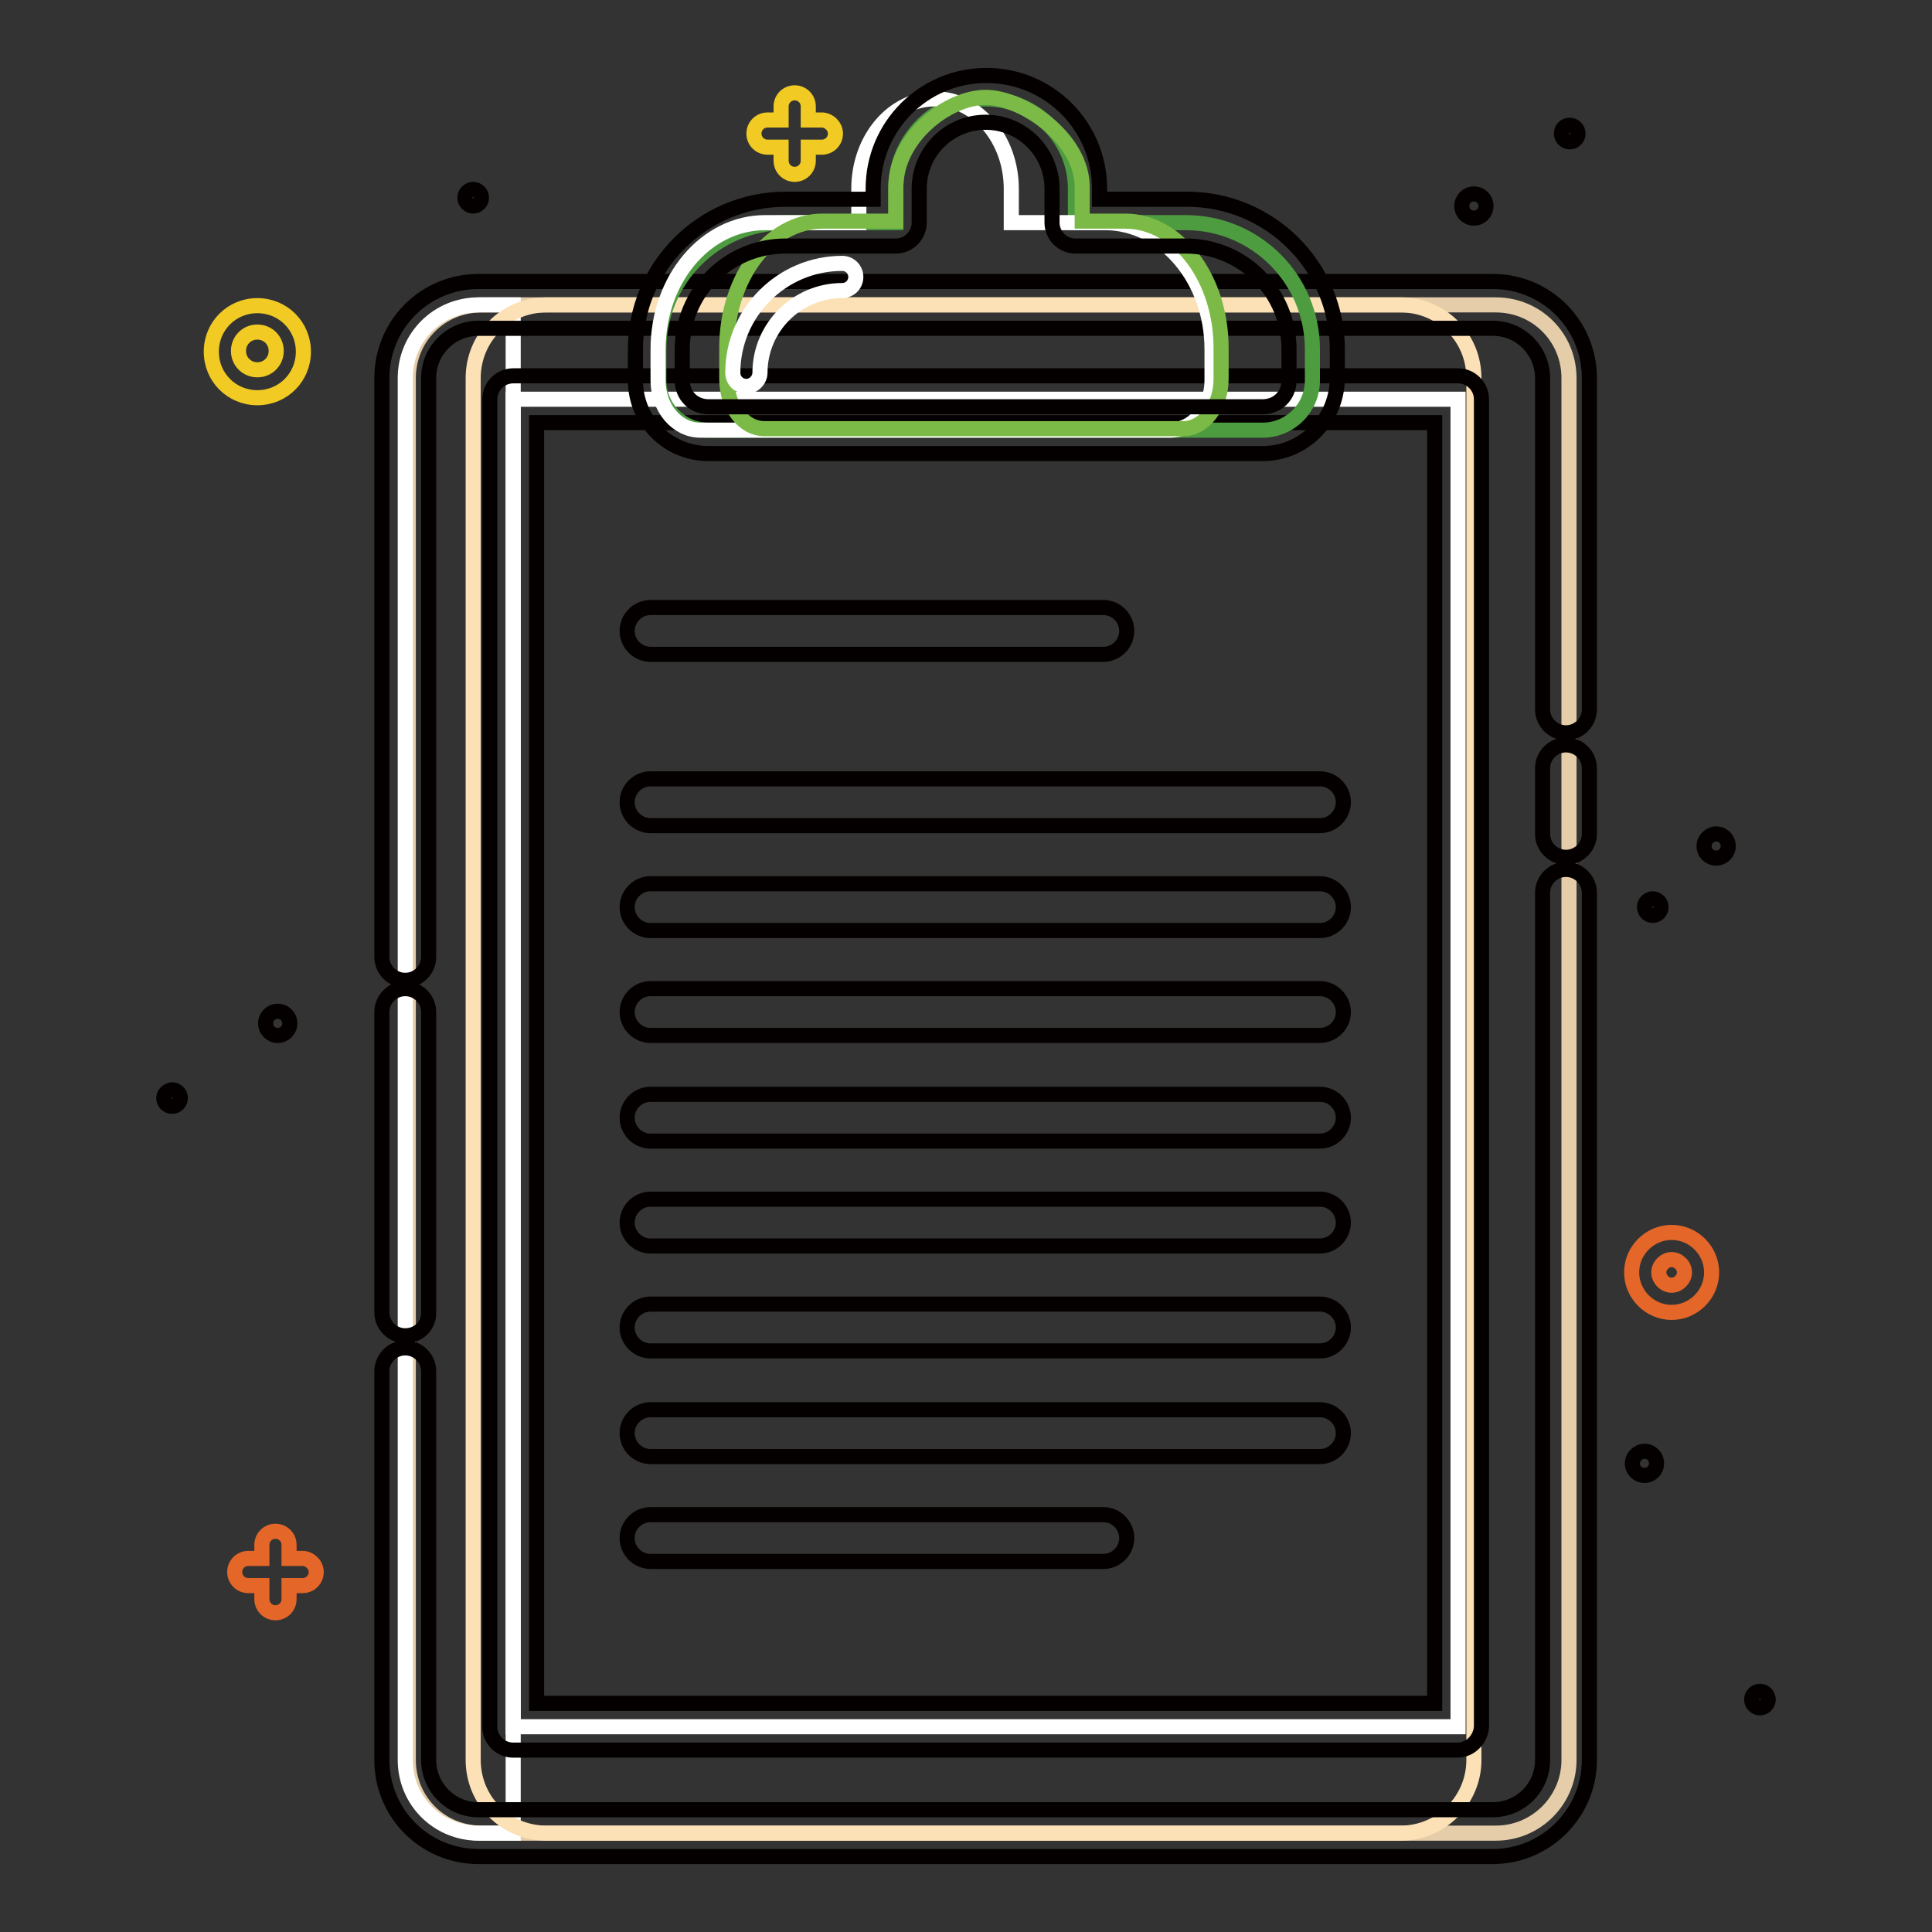
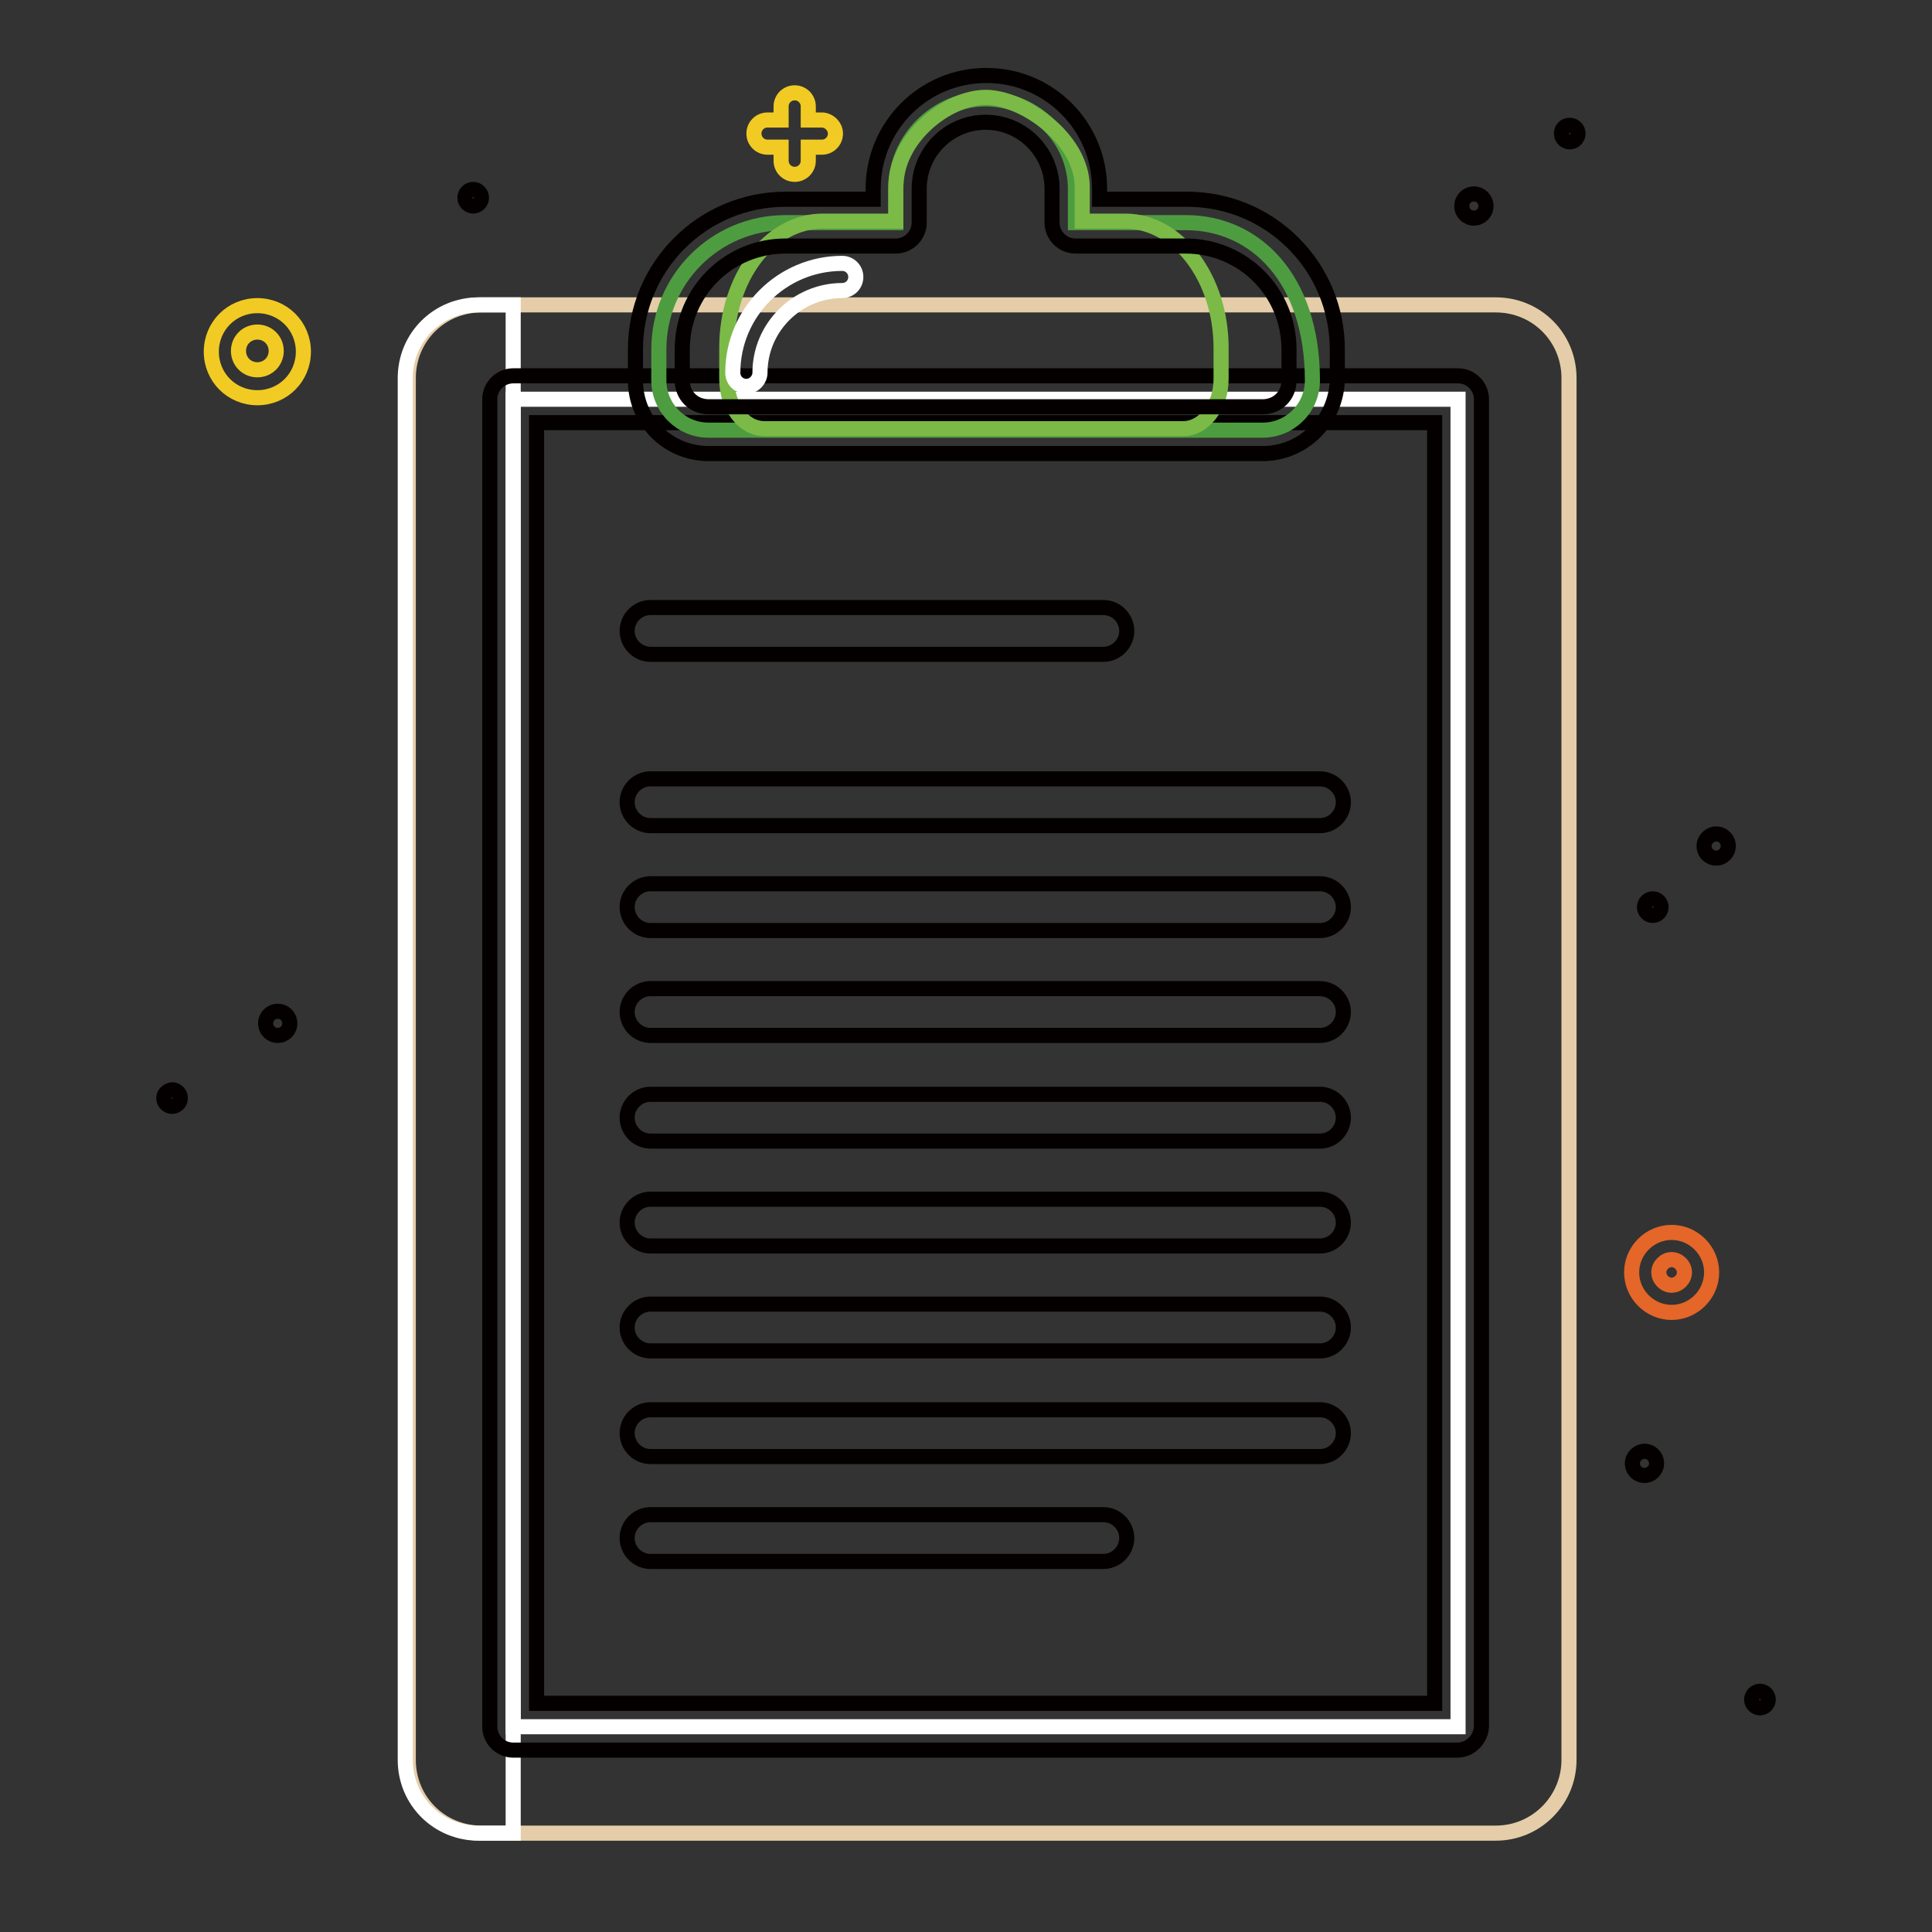
<svg xmlns="http://www.w3.org/2000/svg" version="1.1" x="0px" y="0px" viewBox="0 0 256 256" enable-background="new 0 0 256 256" xml:space="preserve">
  <rect x="0" y="0" width="256" height="256" fill="#333333" stroke="none" />
  <g>
    <path stroke-width="2" fill-opacity="0" stroke="#e4cda8" d="M198.2,242.9H63.8c-5.4,0-9.7-4.3-9.7-9.7V50.1c0-5.4,4.3-9.7,9.7-9.7h134.4c5.4,0,9.7,4.3,9.7,9.7v183.1 C207.9,238.5,203.6,242.9,198.2,242.9L198.2,242.9z" />
    <path stroke-width="2" fill-opacity="0" stroke="#ffffff" d="M68,242.9h-4.6c-5.4,0-9.7-4.3-9.7-9.7V50.1c0-5.4,4.3-9.7,9.7-9.7H68V242.9z" />
-     <path stroke-width="2" fill-opacity="0" stroke="#fce1b7" d="M185.6,242.9H72.4c-5.4,0-9.7-4.3-9.7-9.7V50.1c0-5.4,4.3-9.7,9.7-9.7h113.2c5.4,0,9.7,4.3,9.7,9.7v183.1 C195.3,238.5,191,242.9,185.6,242.9L185.6,242.9z" />
    <path stroke-width="2" fill-opacity="0" stroke="#ffffff" d="M68,52.9h125.2v175.9H68V52.9z" />
    <path stroke-width="2" fill-opacity="0" stroke="#e46628" d="M221.5,173.9c-2.9,0-5.3-2.4-5.3-5.3c0-2.9,2.4-5.3,5.3-5.3c2.9,0,5.3,2.4,5.3,5.3 C226.8,171.5,224.4,173.9,221.5,173.9z M221.5,166.9c-0.9,0-1.7,0.8-1.7,1.7s0.8,1.7,1.7,1.7s1.7-0.8,1.7-1.7 C223.2,167.7,222.4,166.9,221.5,166.9z" />
    <path stroke-width="2" fill-opacity="0" stroke="#040000" d="M206.9,17.7c0,0.6,0.5,1.1,1.1,1.1c0.6,0,1.1-0.5,1.1-1.1c0,0,0,0,0,0c0-0.6-0.5-1.1-1.1-1.1 C207.3,16.6,206.9,17.1,206.9,17.7C206.9,17.7,206.9,17.7,206.9,17.7z" />
    <path stroke-width="2" fill-opacity="0" stroke="#040000" d="M232.1,225.2c0,0.6,0.5,1.1,1.1,1.1c0.6,0,1.1-0.5,1.1-1.1c0,0,0,0,0,0c0-0.6-0.5-1.1-1.1-1.1 S232.1,224.6,232.1,225.2C232.1,225.2,232.1,225.2,232.1,225.2z" />
    <path stroke-width="2" fill-opacity="0" stroke="#040000" d="M217.9,120.2c0,0.6,0.5,1.1,1.1,1.1c0.6,0,1.1-0.5,1.1-1.1c0,0,0,0,0,0c0-0.6-0.5-1.1-1.1-1.1 C218.4,119.1,217.9,119.6,217.9,120.2C217.9,120.2,217.9,120.2,217.9,120.2z" />
    <path stroke-width="2" fill-opacity="0" stroke="#040000" d="M21.7,145.5c0,0.6,0.5,1.1,1.1,1.1c0.6,0,1.1-0.5,1.1-1.1c0,0,0,0,0,0c0-0.6-0.5-1.1-1.1-1.1 C22.2,144.5,21.7,144.9,21.7,145.5C21.7,145.5,21.7,145.5,21.7,145.5z" />
    <path stroke-width="2" fill-opacity="0" stroke="#040000" d="M61.6,26.2c0,0.6,0.5,1.1,1.1,1.1s1.1-0.5,1.1-1.1l0,0c0-0.6-0.5-1.1-1.1-1.1S61.6,25.6,61.6,26.2z" />
-     <path stroke-width="2" fill-opacity="0" stroke="#e46628" d="M40.1,206.5h-1.8v-1.8c0-1-0.8-1.8-1.8-1.8s-1.8,0.8-1.8,1.8v1.8h-1.8c-1,0-1.8,0.8-1.8,1.8 c0,1,0.8,1.8,1.8,1.8h1.8v1.8c0,1,0.8,1.8,1.8,1.8c1,0,1.8-0.8,1.8-1.8v-1.8h1.8c1,0,1.8-0.8,1.8-1.8 C41.9,207.3,41,206.5,40.1,206.5z" />
    <path stroke-width="2" fill-opacity="0" stroke="#040000" d="M193.7,27.3c0,0.9,0.7,1.6,1.6,1.6s1.6-0.7,1.6-1.6c0,0,0,0,0,0c0-0.9-0.7-1.6-1.6-1.6 C194.4,25.7,193.7,26.4,193.7,27.3C193.7,27.3,193.7,27.3,193.7,27.3z" />
    <path stroke-width="2" fill-opacity="0" stroke="#040000" d="M35.2,135.6c0,0.9,0.7,1.6,1.6,1.6s1.6-0.7,1.6-1.6c0,0,0,0,0,0c0-0.9-0.7-1.6-1.6-1.6 C35.9,134,35.2,134.7,35.2,135.6L35.2,135.6z" />
    <path stroke-width="2" fill-opacity="0" stroke="#040000" d="M225.8,112.1c0,0.9,0.7,1.6,1.6,1.6c0.9,0,1.6-0.7,1.6-1.6c0,0,0,0,0,0c0-0.9-0.7-1.6-1.6-1.6 C226.6,110.5,225.8,111.2,225.8,112.1C225.8,112.1,225.8,112.1,225.8,112.1z" />
    <path stroke-width="2" fill-opacity="0" stroke="#040000" d="M216.3,193.9c0,0.9,0.7,1.6,1.6,1.6c0.9,0,1.6-0.7,1.6-1.6c0,0,0,0,0,0c0-0.9-0.7-1.6-1.6-1.6 C217.1,192.3,216.3,193,216.3,193.9C216.3,193.9,216.3,193.9,216.3,193.9z" />
    <path stroke-width="2" fill-opacity="0" stroke="#f1cb23" d="M34.1,52.7c-3.4,0-6.1-2.7-6.1-6.1c0,0,0,0,0,0c0-3.4,2.7-6.1,6.1-6.1c3.4,0,6.1,2.7,6.1,6.1 C40.2,50,37.5,52.7,34.1,52.7z M34.1,44c-1.4,0-2.5,1.1-2.5,2.5s1.1,2.5,2.5,2.5c1.4,0,2.5-1.1,2.5-2.5S35.5,44,34.1,44z" />
-     <path stroke-width="2" fill-opacity="0" stroke="#040000" d="M53.7,177c-1.7,0-3.1-1.4-3.1-3.1v-39.8c0-1.7,1.4-3.1,3.1-3.1c1.7,0,3.1,1.4,3.1,3.1V174 C56.8,175.7,55.4,177,53.7,177z M197.8,246H63.4c-7.1,0-12.8-5.7-12.8-12.8v-51.5c0-1.7,1.4-3.1,3.1-3.1c1.7,0,3.1,1.4,3.1,3.1 v51.5c0,3.6,2.9,6.6,6.6,6.6c0,0,0,0,0,0h134.4c3.6,0,6.6-2.9,6.6-6.6c0,0,0,0,0,0V118.3c0-1.7,1.4-3.1,3.1-3.1 c1.7,0,3.1,1.4,3.1,3.1v114.9C210.6,240.3,204.8,246,197.8,246L197.8,246z M207.5,113.6c-1.7,0-3.1-1.4-3.1-3.1v-8.7 c0-1.7,1.4-3.1,3.1-3.1c1.7,0,3.1,1.4,3.1,3.1v8.7C210.6,112.2,209.2,113.6,207.5,113.6z M53.7,129.9c-1.7,0-3.1-1.4-3.1-3.1V50.1 c0-7.1,5.7-12.8,12.8-12.8h134.4c7.1,0,12.8,5.7,12.8,12.8V94c0,1.7-1.4,3.1-3.1,3.1s-3.1-1.4-3.1-3.1V50.1c0-3.6-2.9-6.6-6.6-6.6 c0,0,0,0,0,0H63.4c-3.6,0-6.6,2.9-6.6,6.6c0,0,0,0,0,0v76.7C56.8,128.5,55.4,129.9,53.7,129.9L53.7,129.9z" />
    <path stroke-width="2" fill-opacity="0" stroke="#040000" d="M193.1,231.9H68c-1.7,0-3.1-1.4-3.1-3.1V52.9c0-1.7,1.4-3.1,3.1-3.1h125.2c1.7,0,3.1,1.4,3.1,3.1v175.9 C196.2,230.5,194.8,231.9,193.1,231.9z M71.1,225.7h119V56h-119V225.7z" />
    <path stroke-width="2" fill-opacity="0" stroke="#040000" d="M174.9,109.4H86.2c-1.7,0-3.1-1.4-3.1-3.1c0-1.7,1.4-3.1,3.1-3.1h88.7c1.7,0,3.1,1.4,3.1,3.1 C178,108,176.6,109.4,174.9,109.4z M146.2,86.7h-60c-1.7,0-3.1-1.4-3.1-3.1c0-1.7,1.4-3.1,3.1-3.1h60c1.7,0,3.1,1.4,3.1,3.1 C149.3,85.3,147.9,86.7,146.2,86.7z M174.9,123.3H86.2c-1.7,0-3.1-1.4-3.1-3.1s1.4-3.1,3.1-3.1h88.7c1.7,0,3.1,1.4,3.1,3.1 S176.6,123.3,174.9,123.3z M174.9,137.2H86.2c-1.7,0-3.1-1.4-3.1-3.1c0-1.7,1.4-3.1,3.1-3.1h88.7c1.7,0,3.1,1.4,3.1,3.1 C178,135.8,176.6,137.2,174.9,137.2z M174.9,151.2H86.2c-1.7,0-3.1-1.4-3.1-3.1c0-1.7,1.4-3.1,3.1-3.1h88.7c1.7,0,3.1,1.4,3.1,3.1 C178,149.8,176.6,151.2,174.9,151.2z M174.9,165.1H86.2c-1.7,0-3.1-1.4-3.1-3.1s1.4-3.1,3.1-3.1h88.7c1.7,0,3.1,1.4,3.1,3.1 S176.6,165.1,174.9,165.1z M174.9,179H86.2c-1.7,0-3.1-1.4-3.1-3.1s1.4-3.1,3.1-3.1h88.7c1.7,0,3.1,1.4,3.1,3.1 S176.6,179,174.9,179z M174.9,193H86.2c-1.7,0-3.1-1.4-3.1-3.1c0-1.7,1.4-3.1,3.1-3.1h88.7c1.7,0,3.1,1.4,3.1,3.1 C178,191.6,176.6,193,174.9,193z M146.2,206.9h-60c-1.7,0-3.1-1.4-3.1-3.1s1.4-3.1,3.1-3.1h60c1.7,0,3.1,1.4,3.1,3.1 S147.9,206.9,146.2,206.9z" />
-     <path stroke-width="2" fill-opacity="0" stroke="#4e9c40" d="M157.1,29.5h-14.6V25c0-6.5-5.3-11.9-11.9-11.9c-6.5,0-11.9,5.3-11.9,11.9v4.5h-14.6 c-9.3,0-16.8,7.5-16.8,16.8v4.1c0,3.6,2.9,6.6,6.6,6.6c0,0,0,0,0,0h73.4c3.6,0,6.6-2.9,6.6-6.6c0,0,0,0,0,0v-4.1 C173.9,37,166.4,29.5,157.1,29.5z" />
-     <path stroke-width="2" fill-opacity="0" stroke="#ffffff" d="M146.4,29.5H134V25c0-6.5-4.5-11.9-10.1-11.9c-5.6,0-10.1,5.3-10.1,11.9v4.5h-12.4 c-7.9,0-14.2,7.5-14.2,16.8v4.1c0,3.7,2.5,6.6,5.6,6.6H155c3.1,0,5.6-2.9,5.6-6.6v-4.1C160.6,37,154.2,29.5,146.4,29.5L146.4,29.5z " />
+     <path stroke-width="2" fill-opacity="0" stroke="#4e9c40" d="M157.1,29.5h-14.6V25c0-6.5-5.3-11.9-11.9-11.9c-6.5,0-11.9,5.3-11.9,11.9v4.5h-14.6 c-9.3,0-16.8,7.5-16.8,16.8v4.1c0,3.6,2.9,6.6,6.6,6.6c0,0,0,0,0,0h73.4c3.6,0,6.6-2.9,6.6-6.6c0,0,0,0,0,0C173.9,37,166.4,29.5,157.1,29.5z" />
    <path stroke-width="2" fill-opacity="0" stroke="#7bba47" d="M149.1,29.3h-5.7v-4.5c0-6.5-7.9-11.9-12.8-11.9c-5,0-11.9,5.3-11.9,11.9v4.5H109c-7,0-12.7,7.5-12.7,16.8 v4.1c0,3.7,2.2,6.6,5,6.6h55.5c2.7,0,5-2.9,5-6.6v-4.1C161.8,36.9,156.1,29.3,149.1,29.3z" />
    <path stroke-width="2" fill-opacity="0" stroke="#040000" d="M167.3,60.1H93.9c-5.4,0-9.7-4.3-9.7-9.7v-4.1c0-11,8.9-19.9,19.9-19.9h11.6V25c0-8.3,6.7-15,15-15 c8.3,0,15,6.7,15,15v1.4h11.6c11,0,19.9,8.9,19.9,19.9v4.1C177,55.8,172.7,60.1,167.3,60.1L167.3,60.1z M104.1,32.6 c-7.6,0-13.7,6.1-13.7,13.7v4.1c0,2,1.5,3.5,3.5,3.5h73.4c2,0,3.5-1.5,3.5-3.5v-4.1c0-7.6-6.1-13.7-13.7-13.7h-14.6 c-1.7,0-3.1-1.4-3.1-3.1V25c0-4.8-3.9-8.8-8.8-8.8c-4.8,0-8.8,3.9-8.8,8.8v4.5c0,1.7-1.4,3.1-3.1,3.1L104.1,32.6L104.1,32.6z" />
    <path stroke-width="2" fill-opacity="0" stroke="#ffffff" d="M98.9,51.2c-1,0-1.8-0.8-1.8-1.8c0-8,6.5-14.5,14.5-14.5c1,0,1.8,0.8,1.8,1.8s-0.8,1.8-1.8,1.8 c-6,0-10.9,4.9-10.9,10.9C100.7,50.3,99.9,51.2,98.9,51.2z" />
    <path stroke-width="2" fill-opacity="0" stroke="#f1cb23" d="M108.9,15.9h-1.8v-1.8c0-1-0.8-1.8-1.8-1.8c-1,0-1.8,0.8-1.8,1.8v1.8h-1.8c-1,0-1.8,0.8-1.8,1.8 c0,1,0.8,1.8,1.8,1.8h1.8v1.8c0,1,0.8,1.8,1.8,1.8c1,0,1.8-0.8,1.8-1.8v-1.8h1.8c1,0,1.8-0.8,1.8-1.8S109.8,15.9,108.9,15.9z" />
  </g>
</svg>